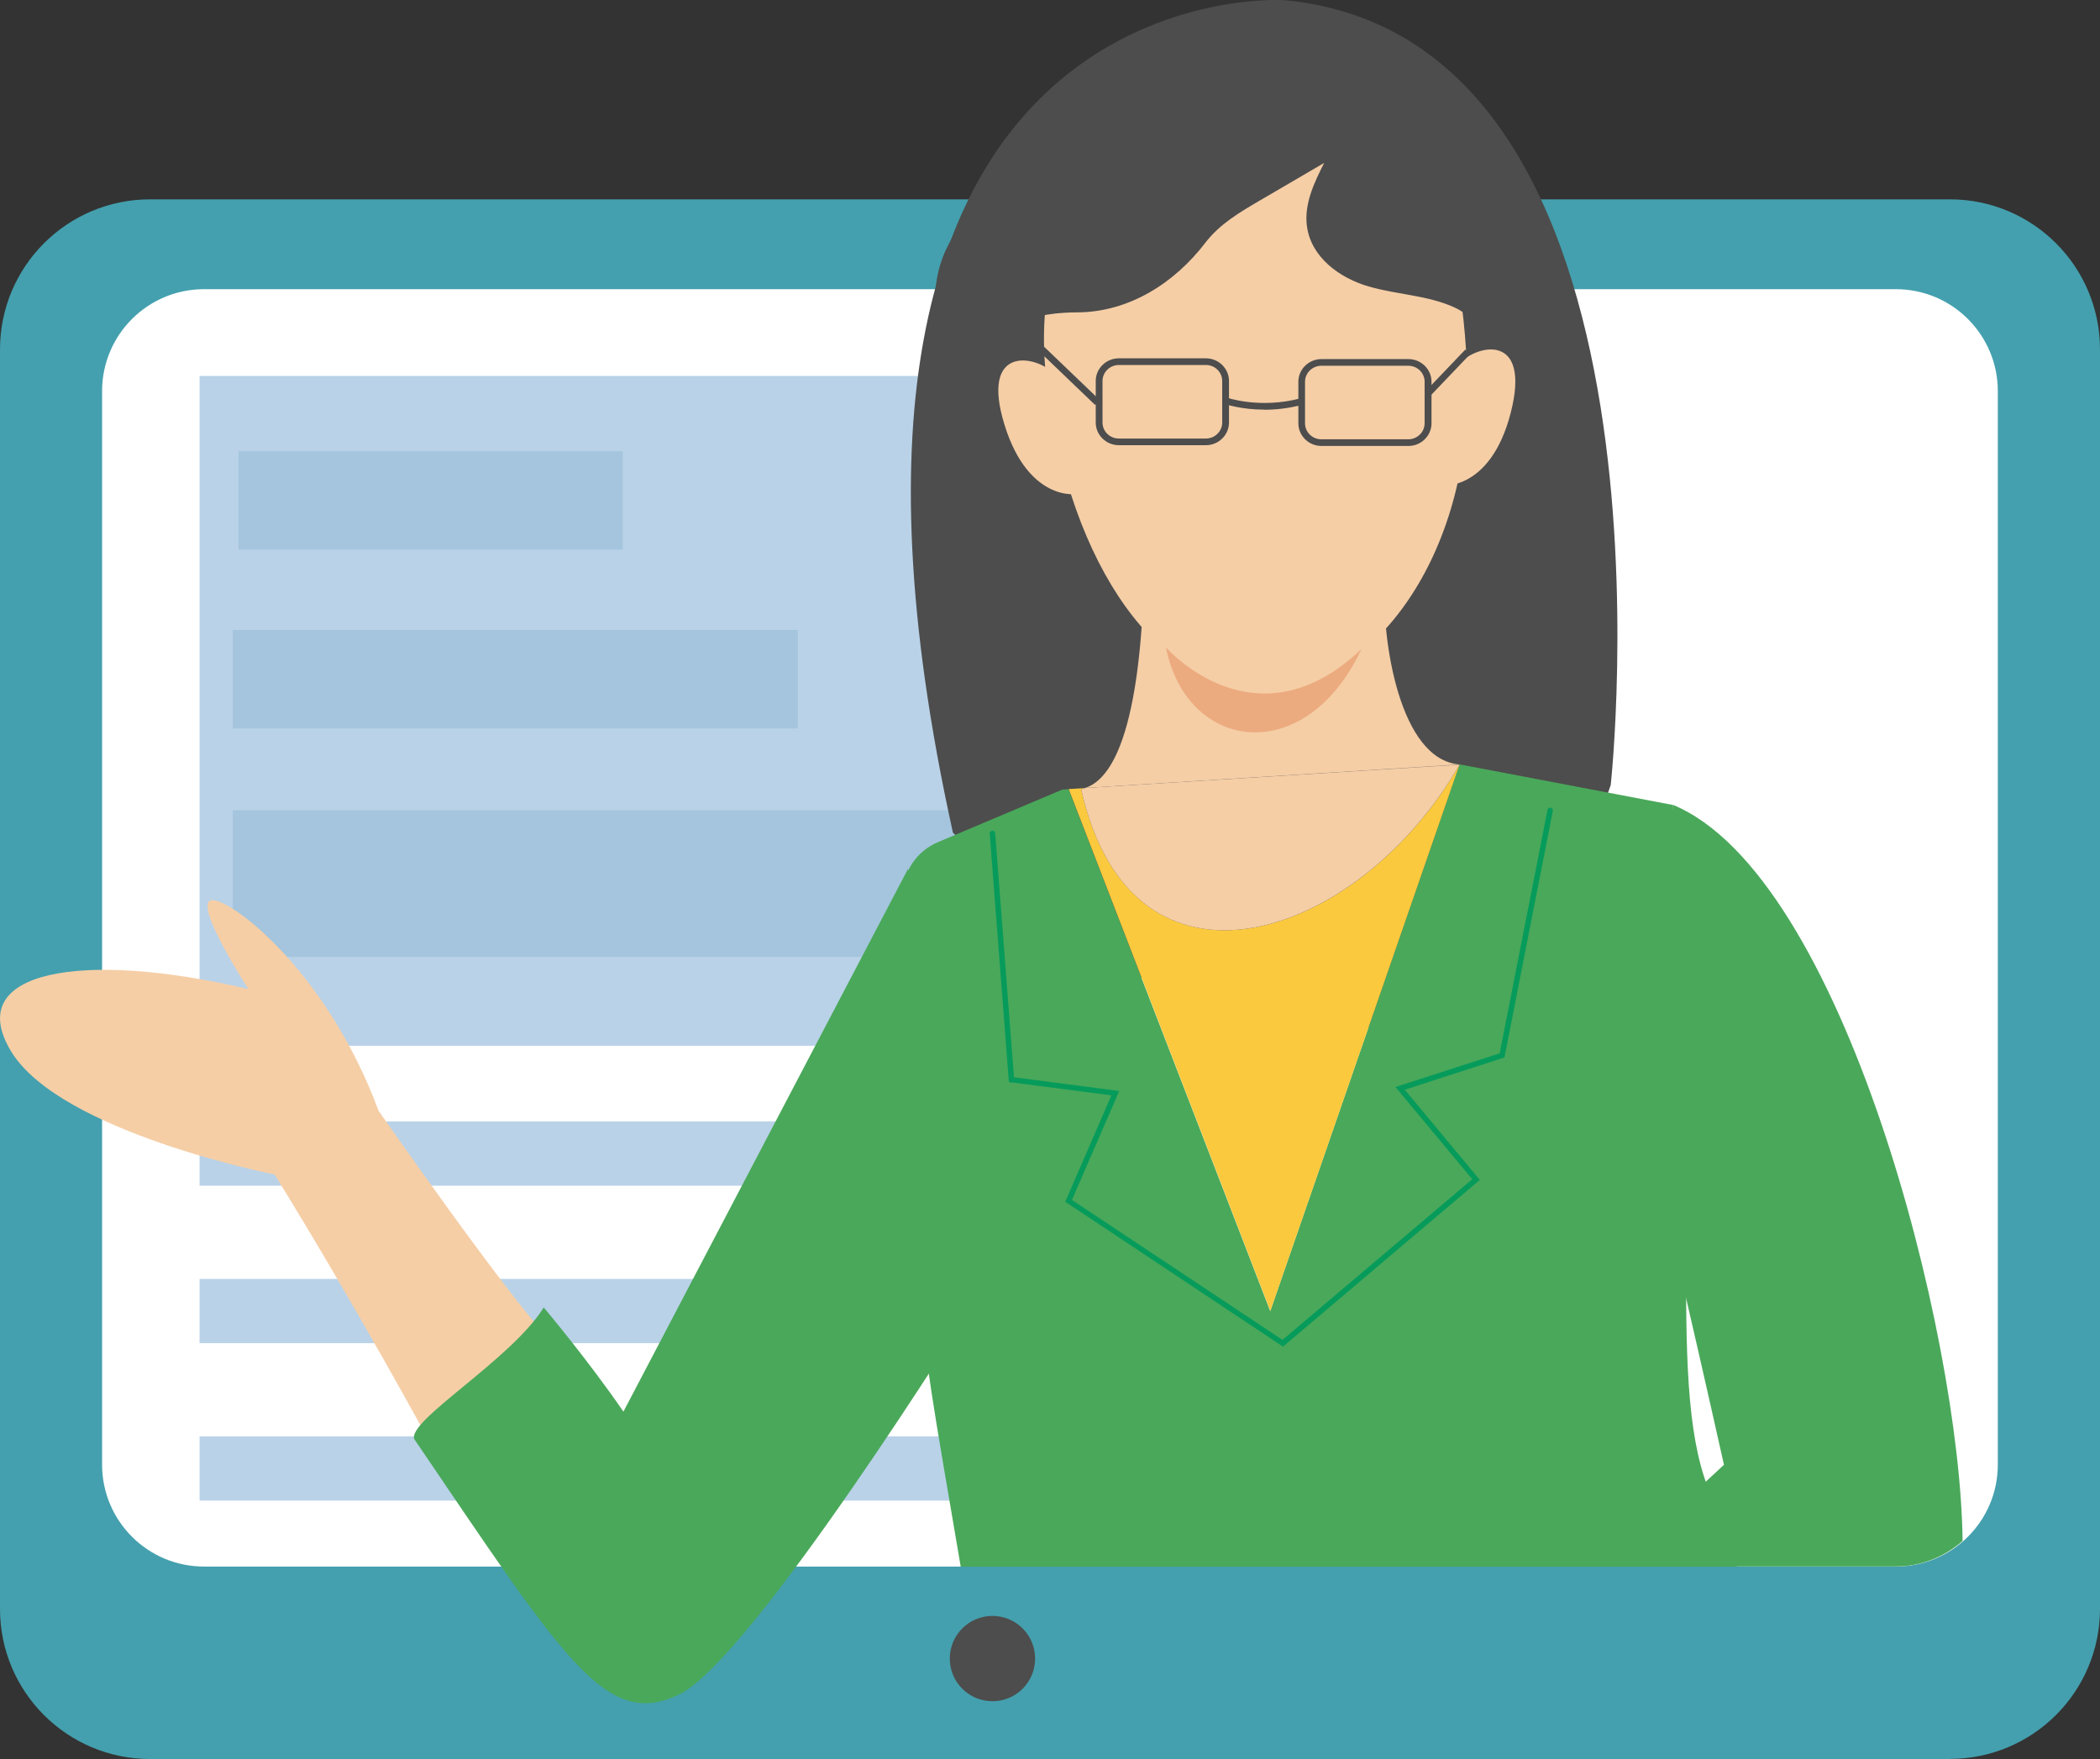
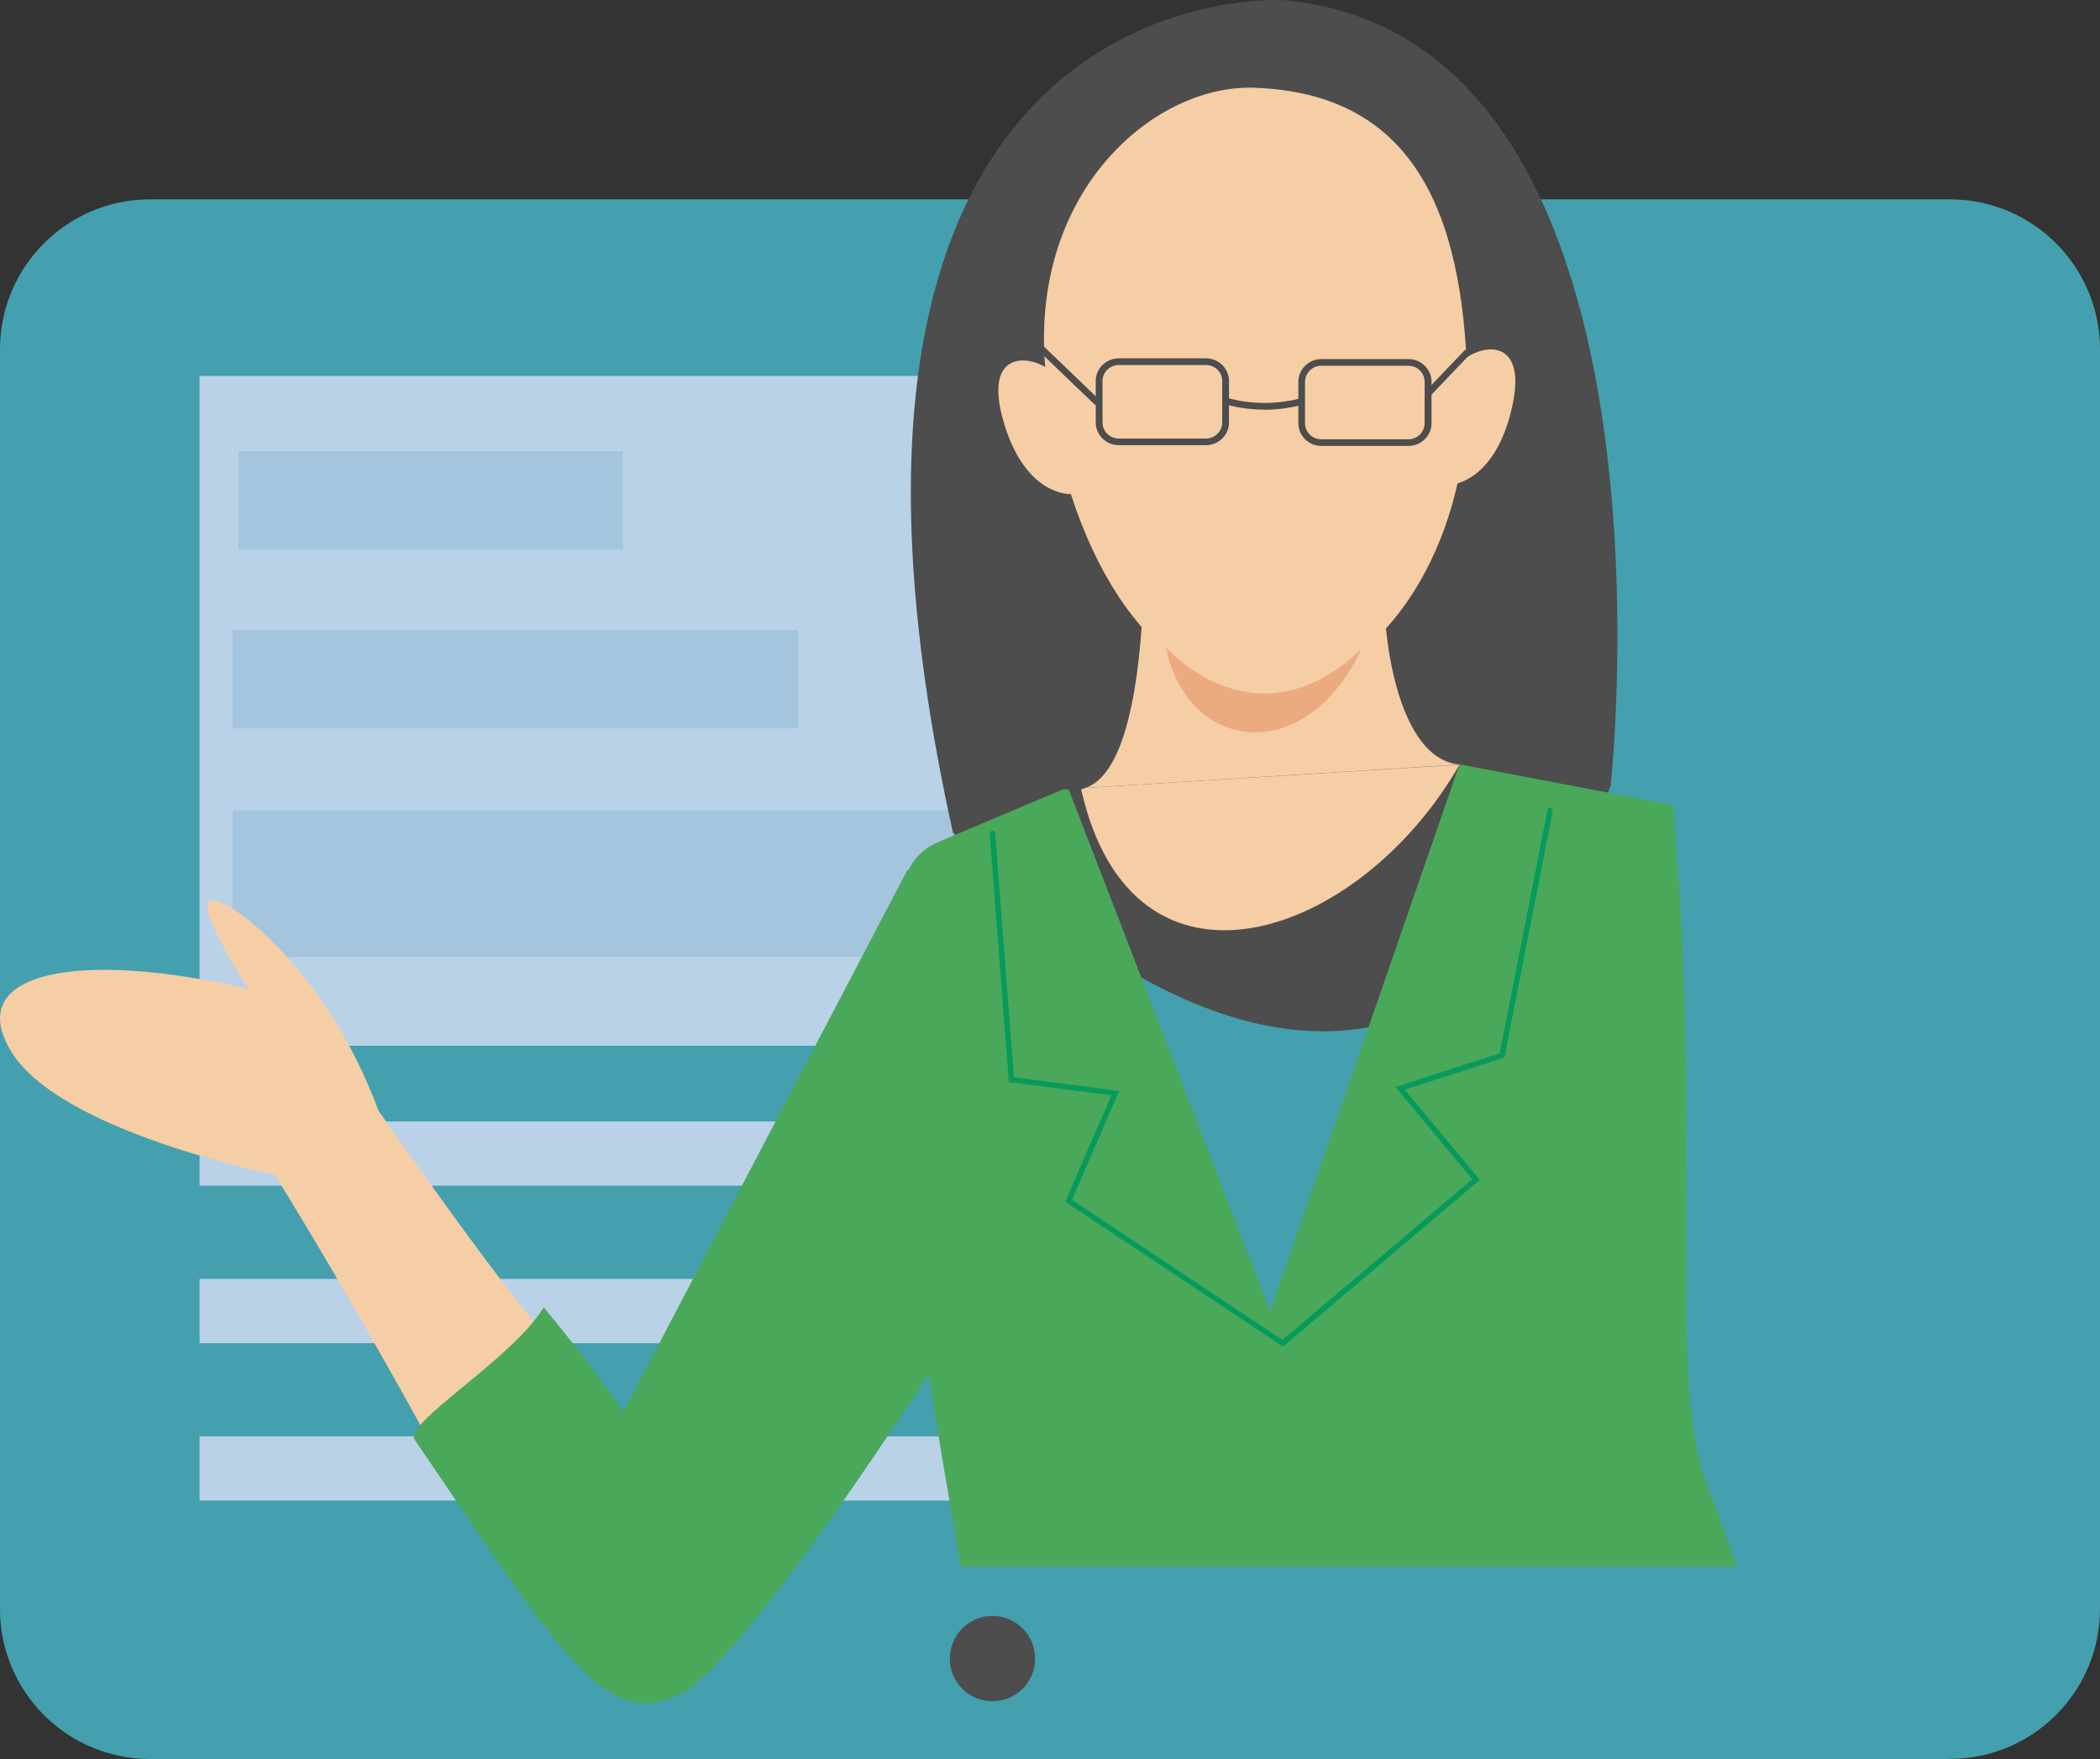
<svg xmlns="http://www.w3.org/2000/svg" height="160.77" viewBox="0 0 191.94 160.77" width="191.94">
  <rect x="0" y="0" width="191.94" height="160.77" fill="#333333" stroke="none" />
  <path d="m178.22 160.77h-164.5c-7.58 0-13.72-6.14-13.72-13.72v-115.11c0-7.58 6.14-13.72 13.72-13.72h164.5c7.58 0 13.72 6.14 13.72 13.72v115.1c0 7.58-6.14 13.72-13.72 13.72z" fill="#44a0ae" />
-   <path d="m173.28 143.18h-154.63c-5.15 0-9.32-4.17-9.32-9.32v-98.11c0-5.15 4.17-9.32 9.32-9.32h154.63c5.15 0 9.32 4.17 9.32 9.32v98.11c0 5.15-4.17 9.32-9.32 9.32z" fill="#fff" />
  <circle cx="90.71" cy="151.59" fill="#4d4d4d" r="3.9" />
  <path d="m18.24 34.36h74.21v61.22h-74.21z" fill="#b9d2e8" />
  <path d="m18.24 102.5h74.21v5.87h-74.21z" fill="#b9d2e8" />
  <path d="m21.8 41.24h35.13v9h-35.13z" fill="#a4c5dd" />
  <path d="m21.28 57.58h51.64v9h-51.64z" fill="#a4c5dd" />
  <path d="m21.28 74.05h72.04v13.4h-72.04z" fill="#a4c5dd" />
  <path d="m18.24 116.89h74.21v5.87h-74.21z" fill="#b9d2e8" />
  <path d="m18.24 131.28h74.21v5.87h-74.21z" fill="#b9d2e8" />
  <path d="m50.19 122.36c-3.62-3.65-15.59-20.84-15.59-20.84-4.89-13.21-14.11-19.87-15.41-19.2-1.3.68 3.51 8.08 3.51 8.08-15.22-3.59-26.17-1.69-21.68 5.7s24.08 11.25 24.08 11.25c7.33 11.85 14.07 24.27 14.07 24.27l11.03-9.25z" fill="#f5cea6" />
  <path d="m49.7 119.49c-2.92 4.76-12.68 10.46-11.81 12.08 13.87 20.44 17.54 26.47 24.17 23.31 6.64-3.16 26.83-35.58 26.83-35.58l-5.89-39.9-26.02 49.62c-3.25-4.74-7.29-9.53-7.29-9.53z" fill="#4aa85a" />
  <path d="m117.2.01s-47.55-2.78-30.1 76.1c44.88 43.24 60.12-4.36 60.12-4.36s7.5-68.46-30.02-71.75z" fill="#4d4d4d" />
  <path d="m114.57 8.02c-9.28-.29-21.02 9.9-18.9 26.91s10.42 28.36 20.11 28.13c9.68-.23 18.71-12.31 18.34-28.16-.38-15.85-5.16-26.42-19.55-26.88z" fill="#f5cea6" />
  <path d="m96.39 34.18c-1.79-1.79-6.82-2.62-4.58 4.64s6.99 6.51 7.06 6.11-2.48-10.75-2.48-10.75z" fill="#f5cea6" />
-   <path d="m87.66 34.84c1.15-4.12 5.6-6.02 9.57-6.25.43-.03.85-.04 1.28-.04 4.69-.04 8.83-2.66 11.68-6.39.01-.02.03-.03.04-.05 1.28-1.64 3.07-2.7 4.81-3.72 2-1.17 4-2.33 5.99-3.5-.91 1.79-1.84 3.74-1.58 5.76.37 2.89 3.04 4.78 5.64 5.53 2.6.76 5.38.79 7.85 1.92.45.21.9.46 1.21.86.44.58.55 1.37.6 2.12.14 1.91.1 3.84-.14 5.74-.3 2.47-.86 5.22.46 7.25 1.1 1.67 7.52-17.73 4.22-20.36-4.67-3.72-9.03-7.9-13-12.48-1.4-1.61-2.8-3.31-4.62-4.31-1.98-1.09-4.28-1.26-6.49-1.11-7.68.51-14.8 4.5-21.22 9.09-2.95 2.11-5.92 4.51-7.51 7.94s-1.34 8.15 1.47 10.49" fill="#4d4d4d" />
  <path d="m126.56 53.4c-6.4-5.05-21.97-4.81-21.97-4.81.09 10.93-1.09 22.02-5.41 23.43l34.22-2.15c-5.51-.43-7.09-11.42-6.85-16.47z" fill="#f5cea6" />
  <path d="m156.12 136c-3.96-10.11-.3-29.48-3.23-62.43l-19.34-3.68h-.16s-17.29 49.94-17.29 49.94l-18.43-47.7-.58.04-11.36 4.8c-1.96.83-3.22 2.71-3.19 4.79.12 7.39.51 25.17 1.62 37.75.55 6.2 2.1 14.44 3.65 23.68h70.94c-1.02-2.88-1.93-5.38-2.63-7.18z" fill="#4aa85a" />
  <path d="m133.4 69.89v-.02s0 .01 0 .02z" fill="#f5cea6" />
  <path d="m99.18 72.03-1.51.09z" fill="#f5cea6" />
  <path d="m133.39 69.89s0-.01.01-.02l-34.22 2.15s0 0 0 0l34.22-2.13z" fill="#f5cea6" />
-   <path d="m133.4 69.89c-9.16 15.99-29.89 23.04-34.58 2.26.13-.02.24-.09.36-.12l-1.5.09 18.43 47.7z" fill="#fbc93e" />
  <path d="m98.82 72.15c4.68 20.78 25.41 13.73 34.58-2.26l-34.22 2.13c-.12.04-.23.1-.36.12z" fill="#f5cea6" />
  <path d="m133.29 33.31c1.7-1.87 6.68-2.94 4.79 4.42s-6.67 6.83-6.76 6.44 1.97-10.85 1.97-10.85z" fill="#f5cea6" />
  <path d="m106.57 59.17s8.18 9.38 17.87.15c-5.13 10.94-16 9.39-17.87-.15z" fill="#ecab7f" />
  <path d="m117.26 123.07-.16-.1-19.74-13.13 4.22-9.73-9.37-1.21-1.75-22.71c-.01-.14.09-.26.23-.27s.26.09.27.23l1.72 22.31 9.62 1.25-4.32 9.96 19.24 12.79 17.34-14.68-7.02-8.43 9.53-3.08 4.37-22.25c.03-.14.15-.22.29-.2.14.03.22.16.2.29l-4.42 22.54-9.11 2.95 6.86 8.24-18 15.25z" fill="#079b5b" />
-   <path d="m152.89 73.56-.92 35.94s2.14 8.91 5.6 24.38l-10.02 9.29h25.73c2.35 0 4.47-.9 6.1-2.33-.2-18.83-10.91-60.87-26.5-67.29z" fill="#4aa85a" />
  <g fill="#4d4d4d">
    <path d="m110.22 40.69h-7.96c-1.16 0-2.11-.93-2.11-2.07v-3.8c0-1.14.95-2.07 2.11-2.07h7.96c1.16 0 2.11.93 2.11 2.07v3.8c0 1.14-.95 2.07-2.11 2.07zm-7.96-7.33c-.82 0-1.49.66-1.49 1.46v3.8c0 .81.67 1.46 1.49 1.46h7.96c.82 0 1.49-.66 1.49-1.46v-3.8c0-.81-.67-1.46-1.49-1.46z" />
    <path d="m128.73 40.76h-7.95c-1.16 0-2.11-.93-2.11-2.07v-3.8c0-1.14.95-2.07 2.11-2.07h7.95c1.16 0 2.11.93 2.11 2.07v3.8c0 1.14-.95 2.07-2.11 2.07zm-7.96-7.33c-.82 0-1.49.66-1.49 1.46v3.8c0 .81.67 1.46 1.49 1.46h7.95c.82 0 1.49-.66 1.49-1.46v-3.8c0-.81-.67-1.46-1.49-1.46z" />
    <path d="m115.56 37.44c-2.13 0-3.56-.5-3.65-.53l.21-.57s3.04 1.06 6.77.06l.16.59c-1.28.34-2.47.46-3.5.46z" />
    <path d="m130.75 36.16-.45-.41 3.63-3.8.45.41z" />
    <path d="m100.09 37.01-5.08-4.87.43-.44 5.08 4.87z" />
  </g>
</svg>